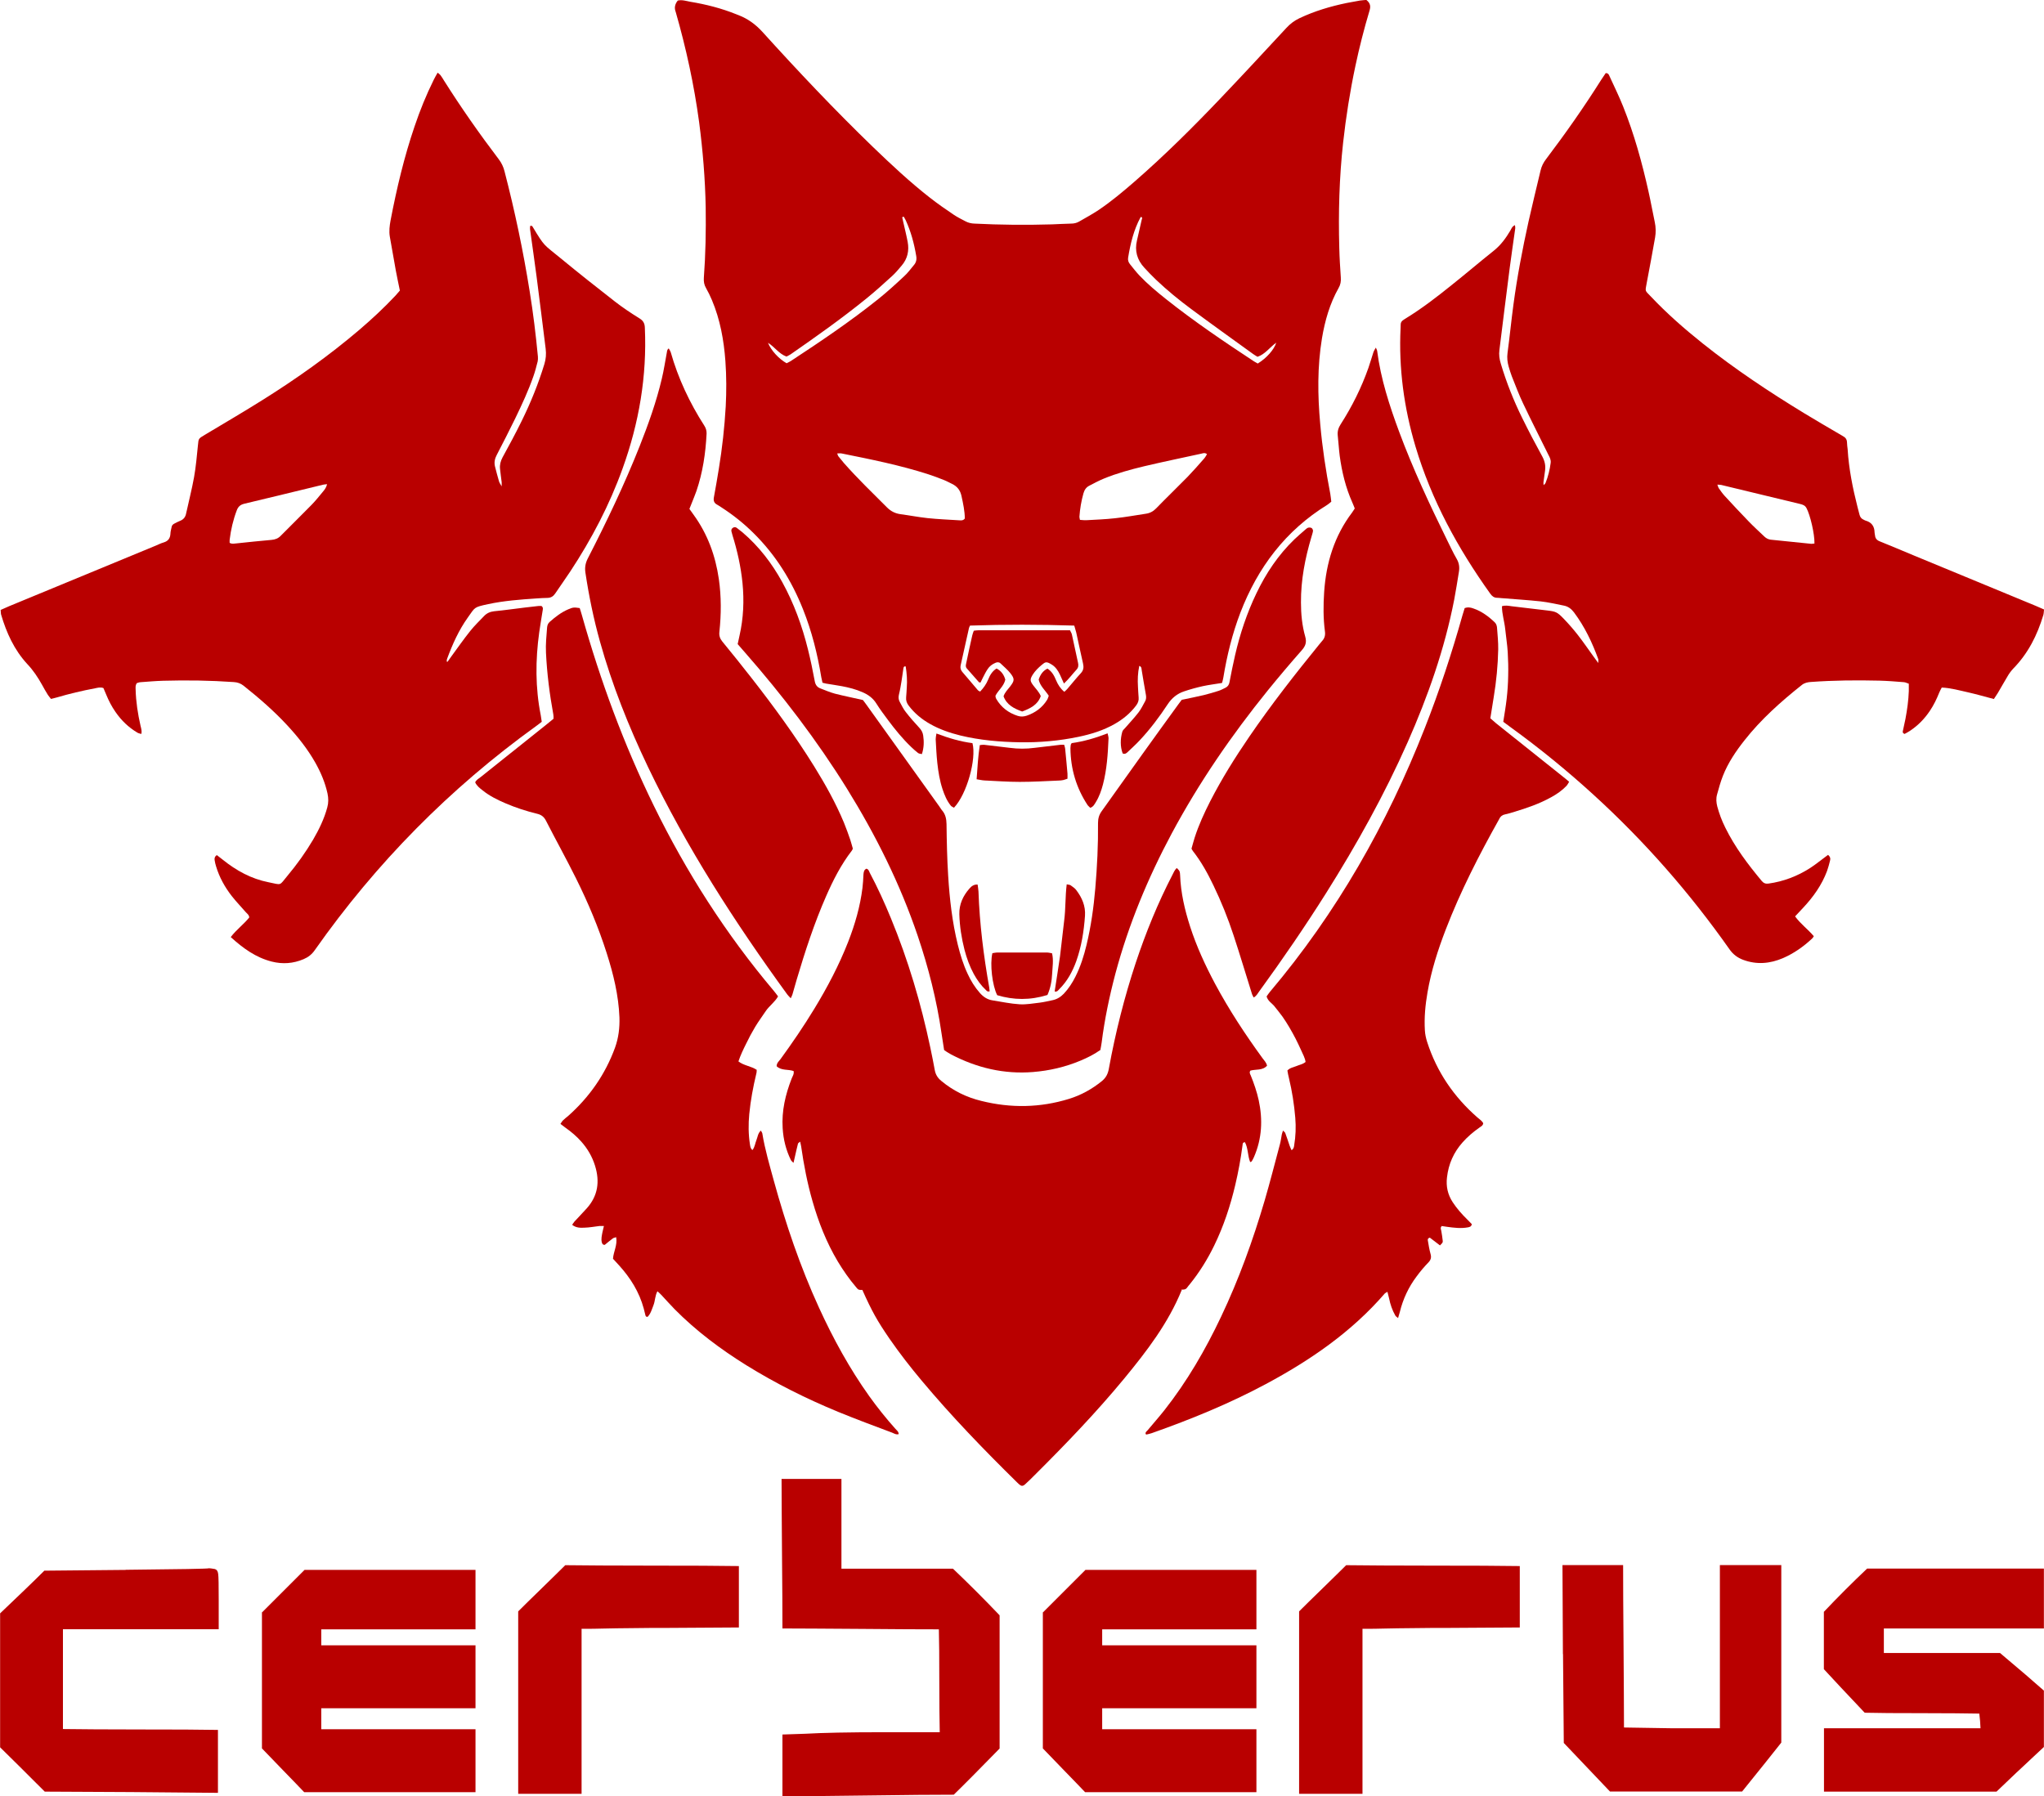
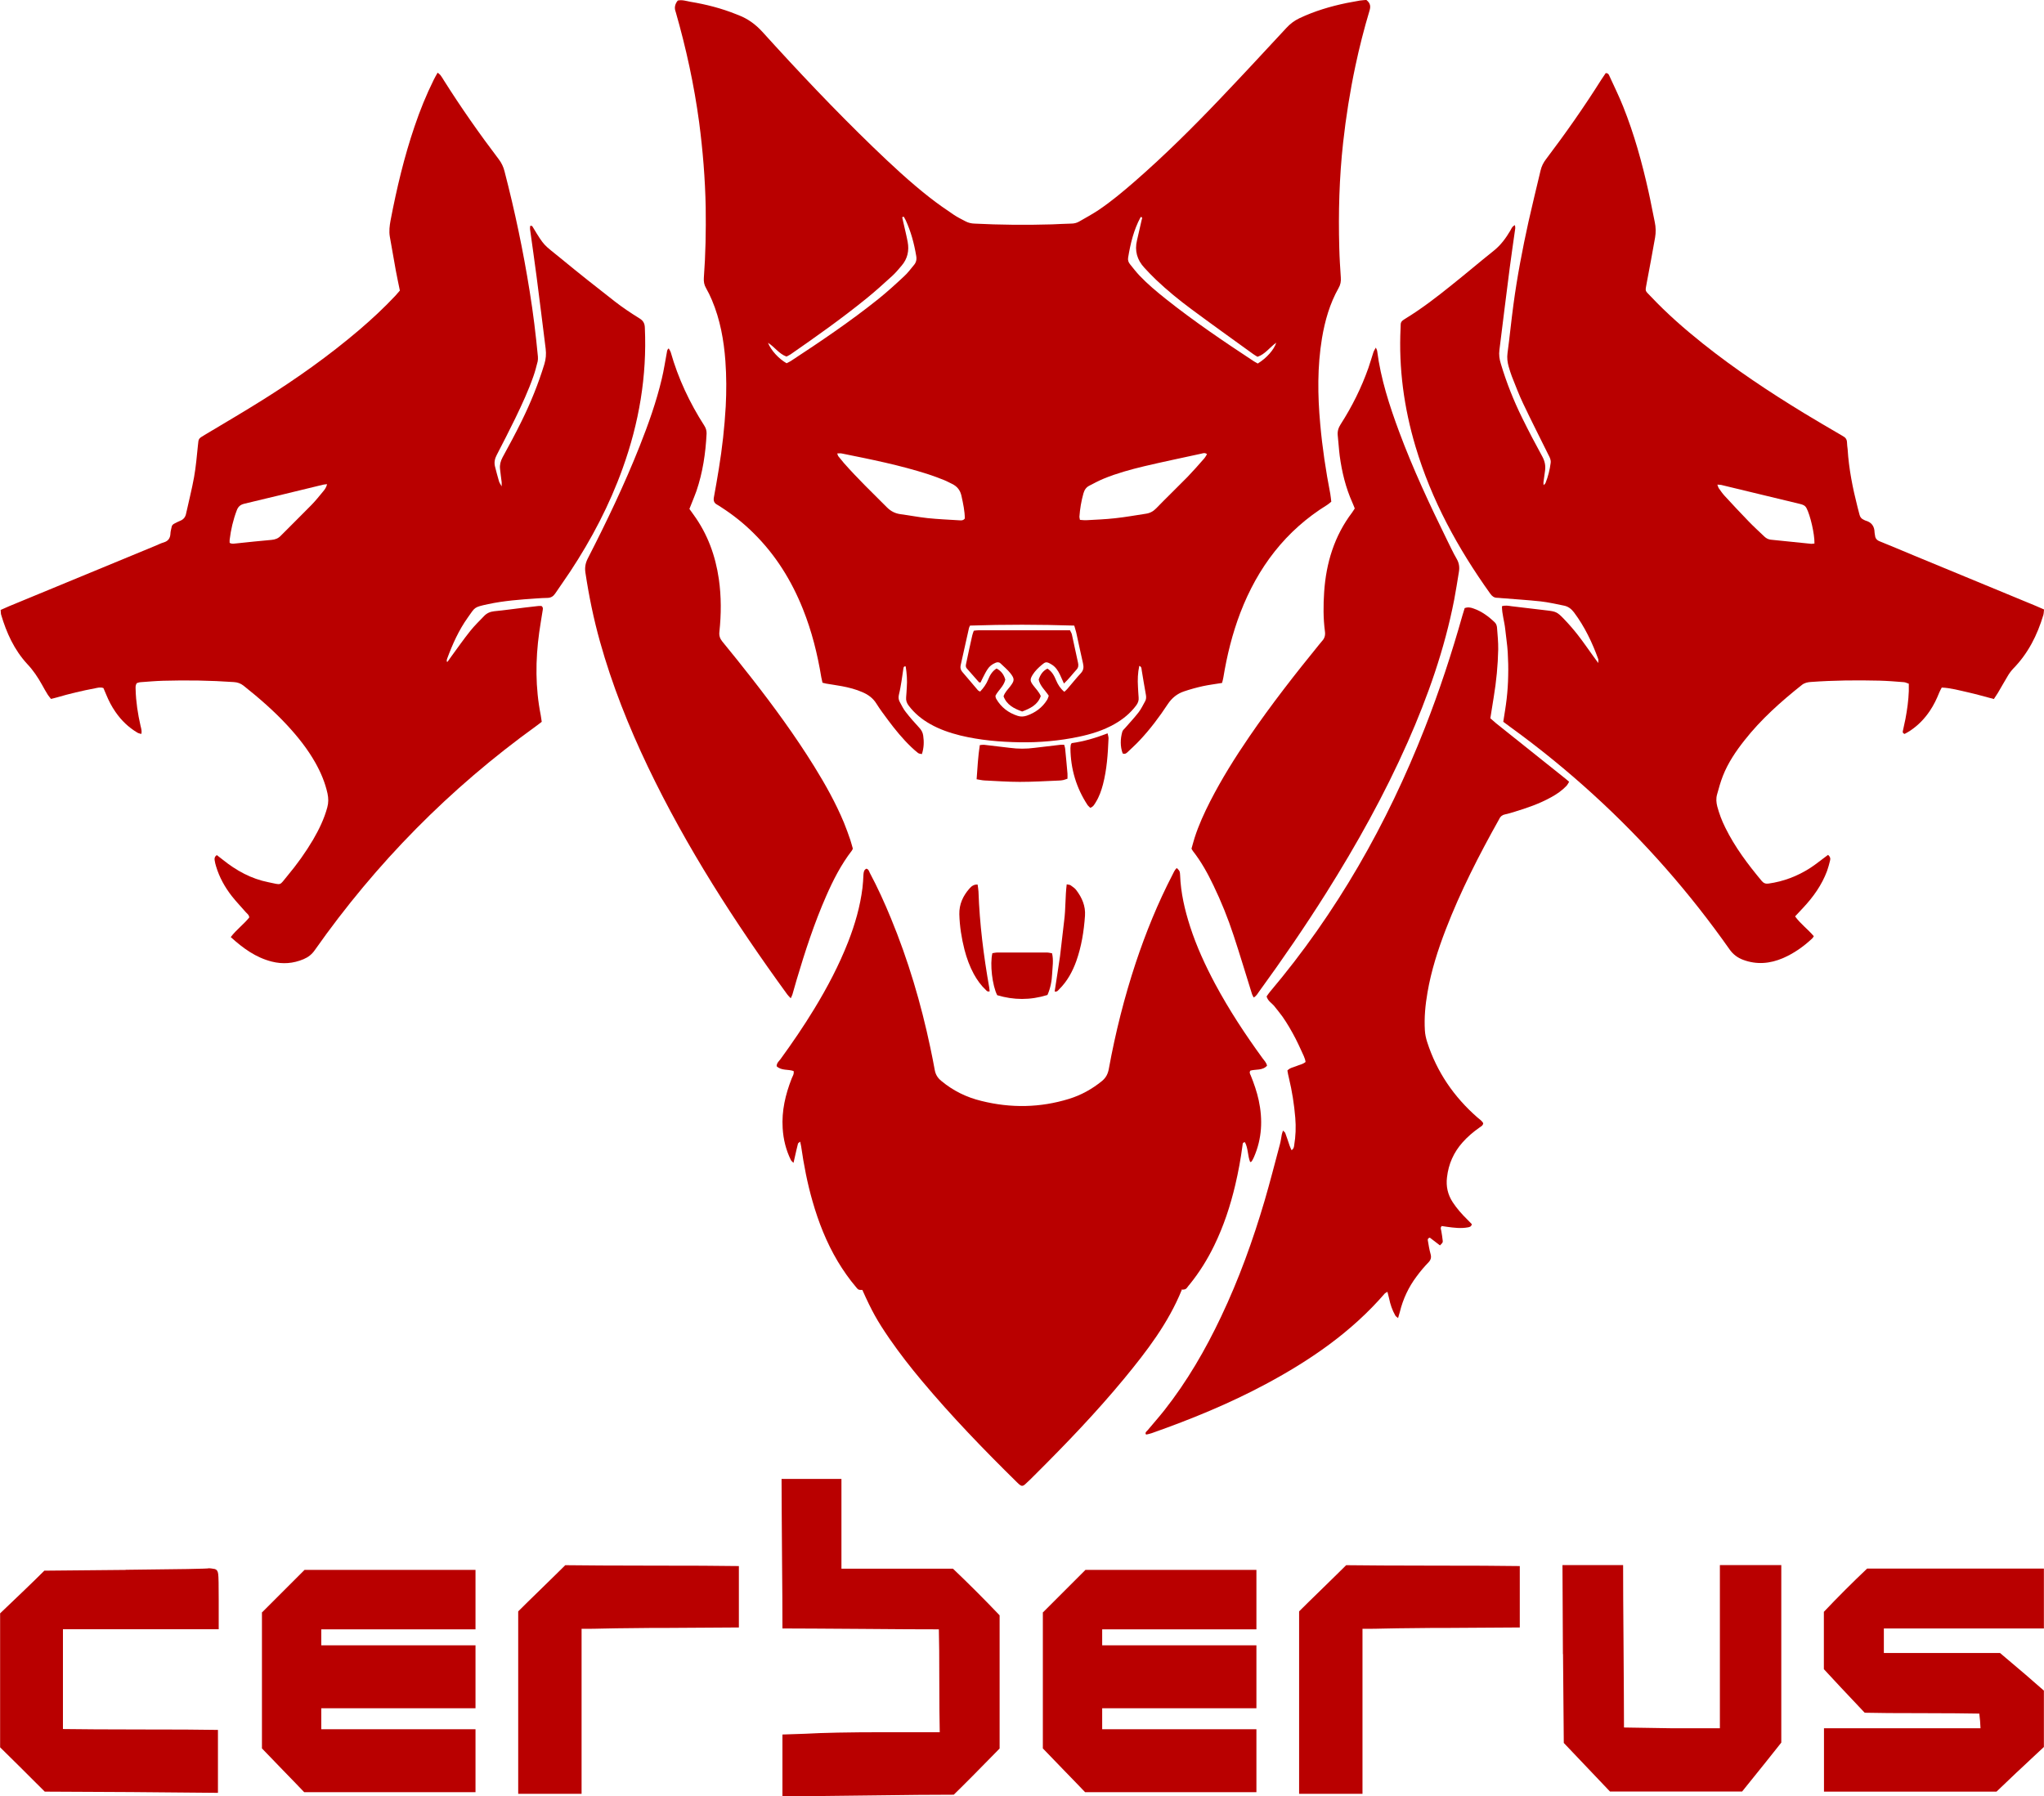
<svg xmlns="http://www.w3.org/2000/svg" id="Layer_2" data-name="Layer 2" viewBox="0 0 186.73 164.12">
  <defs>
    <style>
      .cls-1 {
        fill: #b90000;
      }
    </style>
  </defs>
  <g id="Cerberus_Logo_Red_Full" data-name="Cerberus Logo Red Full">
    <g id="Cerberus_Logo_Black_copy" data-name="Cerberus Logo Black copy">
      <g>
        <g>
          <path class="cls-1" d="M124.83,0c.39.31.39.62.28.98-.5,1.67-.93,3.36-1.29,5.06-.49,2.31-.86,4.65-1.12,7-.35,3.19-.44,6.39-.35,9.6.02.9.08,1.8.14,2.71.03.36-.03.67-.21.98-.8,1.42-1.24,2.97-1.51,4.57-.43,2.61-.4,5.22-.16,7.85.19,2.14.51,4.27.92,6.38.04.23.06.46.09.71-.14.11-.24.21-.37.29-3.81,2.35-6.35,5.72-7.94,9.86-.73,1.91-1.22,3.9-1.55,5.91-.03.16-.07.33-.12.5-.6.1-1.18.17-1.74.29-.59.13-1.17.29-1.73.48-.63.21-1.11.6-1.49,1.17-.77,1.17-1.61,2.29-2.57,3.31-.35.38-.74.72-1.11,1.08-.11.1-.23.2-.44.11-.23-.64-.22-1.32-.03-1.99.04-.13.17-.24.27-.35.41-.47.84-.93,1.22-1.42.23-.3.4-.66.59-1,.1-.17.11-.36.08-.56-.14-.76-.26-1.52-.39-2.29-.02-.14,0-.31-.22-.39-.14.64-.16,1.28-.12,1.92.02.32.03.64.06.97.03.27-.06.5-.22.72-.54.72-1.21,1.27-1.99,1.71-1.02.58-2.13.92-3.27,1.16-1.77.37-3.58.53-5.38.5-1.83-.03-3.65-.19-5.43-.62-.96-.24-1.9-.56-2.76-1.05-.76-.43-1.42-.97-1.95-1.67-.18-.23-.27-.48-.24-.77.03-.3.04-.6.06-.9.05-.65,0-1.28-.1-1.92-.19-.03-.19.1-.21.19-.06.38-.11.77-.17,1.15-.07.4-.13.81-.23,1.2-.06.24-.06.47.06.69.18.32.33.66.56.94.38.49.79.96,1.22,1.42.2.21.33.44.37.73.08.56.07,1.11-.12,1.69-.13-.03-.26-.03-.35-.1-.22-.17-.43-.36-.63-.55-.78-.75-1.46-1.58-2.1-2.44-.37-.5-.75-1-1.08-1.53-.31-.5-.76-.82-1.28-1.04-.59-.26-1.22-.42-1.85-.54-.49-.09-.98-.16-1.46-.24-.1-.02-.2-.05-.33-.08-.04-.17-.08-.34-.11-.5-.35-2.13-.87-4.21-1.67-6.21-1.04-2.61-2.49-4.95-4.49-6.93-.9-.9-1.89-1.69-2.96-2.38-.13-.08-.25-.17-.38-.24-.3-.15-.37-.38-.31-.69.16-.87.31-1.73.45-2.6.31-1.89.52-3.79.63-5.7.07-1.38.07-2.75-.03-4.13-.14-1.92-.48-3.8-1.23-5.58-.16-.38-.34-.75-.54-1.1-.17-.29-.22-.59-.2-.92.16-2.15.2-4.3.17-6.45-.05-2.6-.26-5.19-.6-7.78-.46-3.42-1.19-6.77-2.14-10.08-.01-.04-.03-.08-.04-.12q-.13-.48.23-.92c.39-.09.76.04,1.14.11,1.45.24,2.86.6,4.22,1.15.06.02.12.05.18.07.86.33,1.56.84,2.19,1.53,3.26,3.6,6.6,7.14,10.1,10.52,1.67,1.61,3.37,3.2,5.2,4.63.69.54,1.42,1.05,2.15,1.54.35.24.74.43,1.12.63.25.13.52.19.8.2,2.36.12,4.73.14,7.09.07.58-.02,1.16-.06,1.74-.07.27,0,.52-.06.74-.19.59-.34,1.2-.67,1.77-1.05,1.16-.78,2.23-1.68,3.29-2.6,2.71-2.36,5.26-4.89,7.74-7.49,2.06-2.16,4.1-4.36,6.13-6.55.34-.37.72-.66,1.18-.88,1.39-.66,2.84-1.09,4.34-1.4.4-.08.8-.15,1.2-.22.21-.03.42-.04.63-.06ZM76.48,41.42c.05.12.06.21.11.27.16.2.32.4.49.6,1.25,1.42,2.61,2.73,3.95,4.07.35.35.74.55,1.23.62.83.11,1.65.27,2.48.36.96.1,1.93.14,2.89.2.17.01.35.04.51-.16,0-.67-.15-1.36-.3-2.05-.11-.53-.39-.89-.87-1.12-.25-.12-.5-.26-.76-.36-.46-.18-.92-.36-1.39-.51-2.6-.84-5.27-1.37-7.94-1.91-.12-.02-.25,0-.42,0ZM110.27,41.5c-.19-.16-.36-.09-.52-.05-1.74.38-3.48.74-5.22,1.15-1.25.3-2.5.64-3.69,1.13-.46.19-.89.42-1.33.65-.28.14-.44.38-.53.69-.2.71-.32,1.42-.37,2.15,0,.08.03.16.05.28.2.01.39.04.58.03.88-.05,1.76-.08,2.63-.18.94-.1,1.87-.27,2.8-.41.37-.05.68-.21.95-.49.94-.97,1.92-1.91,2.87-2.88.52-.54,1.02-1.11,1.51-1.67.11-.12.18-.27.27-.41ZM88.62,57.15c-.05.12-.09.18-.1.24-.25,1.13-.5,2.27-.76,3.4-.05.23,0,.42.15.6.48.55.95,1.12,1.42,1.67.05.06.13.08.21.13.32-.34.56-.68.73-1.09.16-.4.37-.77.77-1.02.43.22.68.58.8,1.02-.14.61-.65.97-.9,1.47.01.07.01.12.02.16.01.04.03.08.05.12.45.78,1.12,1.29,1.97,1.56.28.09.55.07.82-.02.78-.27,1.41-.73,1.85-1.43.08-.12.11-.27.16-.39-.33-.51-.8-.89-.92-1.48.15-.45.38-.79.8-1,.41.26.62.65.79,1.07.17.4.39.75.75,1.05.11-.1.21-.18.29-.28.41-.47.79-.96,1.22-1.42.25-.27.28-.54.2-.89-.22-.94-.41-1.89-.62-2.83-.05-.2-.12-.4-.18-.63-3.19-.1-6.34-.11-9.53,0ZM114.91,33.21c.79-.48,1.5-1.28,1.68-1.9-.61.44-1.02,1.06-1.71,1.29-.16-.1-.29-.17-.41-.26-1.88-1.36-3.77-2.71-5.63-4.09-1.12-.83-2.21-1.72-3.22-2.68-.37-.35-.73-.73-1.08-1.11-.66-.71-.9-1.55-.67-2.5.15-.63.29-1.25.43-1.88.02-.08.1-.2-.05-.26-.02.01-.05.02-.06.04-.62,1.15-.92,2.4-1.13,3.68-.04.23.03.43.17.6.28.35.56.71.87,1.04.74.78,1.57,1.47,2.41,2.14,2.58,2.05,5.3,3.89,8.05,5.7.11.07.22.13.35.2ZM82.53,19.8s-.07.04-.11.05c.04.16.07.33.11.49.13.59.28,1.17.39,1.76.15.8-.01,1.54-.55,2.17-.28.33-.55.66-.87.95-.78.71-1.56,1.42-2.38,2.08-2.22,1.8-4.55,3.45-6.9,5.08-.12.08-.26.14-.37.2-.69-.25-1.07-.87-1.69-1.26.27.69,1,1.48,1.7,1.87.12-.06.25-.12.38-.2,2.73-1.79,5.44-3.62,7.99-5.66.82-.66,1.6-1.37,2.37-2.09.33-.3.6-.67.89-1.02.21-.24.27-.52.21-.84-.19-1.13-.48-2.22-.96-3.26-.05-.11-.12-.21-.18-.32Z" />
          <path class="cls-1" d="M186.73,55.72c-.02.18-.02.33-.06.47-.55,1.84-1.39,3.51-2.75,4.9-.19.2-.36.43-.5.67-.31.51-.6,1.04-.91,1.56-.11.18-.23.35-.36.55-.82-.22-1.6-.44-2.39-.62-.77-.17-1.54-.39-2.37-.43-.08.16-.17.31-.23.46-.23.58-.5,1.14-.85,1.66-.48.72-1.08,1.34-1.8,1.82-.17.12-.36.21-.52.3-.18-.07-.18-.18-.15-.29.07-.36.16-.71.23-1.07.16-.85.28-1.7.31-2.56,0-.21,0-.43,0-.67-.17-.05-.3-.13-.44-.14-.75-.06-1.5-.12-2.25-.14-2.09-.05-4.17-.03-6.25.12-.31.02-.59.08-.84.28-1.91,1.52-3.72,3.13-5.23,5.05-.79,1-1.5,2.05-1.97,3.24-.22.56-.38,1.14-.54,1.72-.1.36-.07.72.02,1.08.18.67.42,1.31.73,1.93.88,1.79,2.07,3.37,3.34,4.89.17.2.36.27.62.23,1.36-.19,2.62-.67,3.78-1.41.43-.28.84-.6,1.25-.91.13-.1.27-.2.4-.3.2.16.24.34.18.54-.08.31-.16.63-.27.93-.48,1.29-1.27,2.39-2.2,3.38-.23.25-.47.5-.72.77.5.69,1.17,1.17,1.71,1.81-.06.08-.09.16-.15.21-.79.74-1.67,1.36-2.66,1.79-1.19.51-2.4.62-3.64.16-.51-.19-.92-.49-1.25-.96-3.63-5.16-7.76-9.87-12.42-14.12-2.42-2.21-4.95-4.27-7.6-6.19-.21-.15-.41-.3-.65-.48.11-.7.23-1.39.31-2.09.08-.7.13-1.41.14-2.12.02-.71,0-1.42-.04-2.13-.04-.71-.16-1.41-.23-2.12-.07-.7-.3-1.38-.3-2.1.32-.1.59-.04.87,0,1.07.12,2.13.26,3.2.38.85.1.97.14,1.57.76.46.48.9.98,1.31,1.51.5.64.96,1.32,1.44,1.98.11.15.22.3.41.56,0-.21.02-.29,0-.35-.55-1.52-1.24-2.97-2.22-4.28-.25-.33-.55-.55-.94-.62-.7-.14-1.39-.3-2.09-.38-1.2-.13-2.4-.2-3.6-.3-.13-.01-.26-.03-.39-.03-.28,0-.47-.15-.63-.38-2.96-4.14-5.37-8.55-6.83-13.45-1.05-3.53-1.54-7.14-1.36-10.83,0-.11.01-.21.01-.32,0-.16.08-.29.21-.38.05-.04.11-.07.16-.11,1.53-.93,2.94-2.02,4.33-3.14,1.28-1.02,2.52-2.08,3.8-3.1.64-.51,1.1-1.14,1.51-1.83.1-.17.16-.39.43-.51.01.14.04.24.02.33-.16,1.19-.35,2.38-.5,3.58-.32,2.49-.63,4.99-.94,7.49-.06.44,0,.85.13,1.27.51,1.71,1.17,3.37,1.96,4.97.58,1.18,1.19,2.34,1.82,3.49.23.42.32.83.26,1.29-.05.36-.1.72-.15,1.09,0,.06,0,.12.02.25.09-.1.16-.15.18-.22.23-.58.38-1.19.46-1.81.04-.28-.08-.5-.2-.73-.77-1.56-1.56-3.11-2.31-4.69-.39-.81-.7-1.66-1.04-2.5-.11-.28-.19-.57-.28-.86-.12-.41-.17-.83-.11-1.27.2-1.47.34-2.95.54-4.42.34-2.54.82-5.05,1.37-7.55.35-1.57.74-3.14,1.11-4.71.09-.38.26-.72.5-1.03,1.78-2.35,3.47-4.76,5.04-7.25.14-.22.28-.42.41-.61.25,0,.29.16.35.29.42.92.87,1.83,1.24,2.76,1.01,2.52,1.73,5.13,2.32,7.78.21.92.37,1.86.57,2.78.1.47.11.94.03,1.41-.25,1.4-.5,2.79-.77,4.18-.15.79-.15.65.35,1.18,1.48,1.57,3.1,2.99,4.78,4.33,2.95,2.35,6.08,4.43,9.3,6.39,1.03.63,2.07,1.23,3.11,1.84.13.08.26.16.39.23.23.12.36.29.37.56,0,.21.04.43.06.64.11,1.79.46,3.54.9,5.27.06.23.12.46.18.69.05.22.17.39.39.48.06.02.11.07.17.08.55.15.81.52.82,1.08,0,.09.03.17.04.26.02.29.18.46.45.56,1.02.41,2.03.84,3.04,1.26,3.73,1.54,7.47,3.09,11.2,4.63.26.11.51.22.78.34ZM165.76,49.65c.02-.87-.39-2.6-.73-3.23-.13-.24-.33-.31-.57-.37-2.4-.58-4.8-1.16-7.21-1.74-.1-.02-.2-.02-.36-.03.06.15.08.26.14.34.16.23.32.46.51.67.73.79,1.46,1.58,2.21,2.35.46.48.96.93,1.44,1.39.16.15.34.25.57.28,1.24.12,2.48.25,3.72.38.08,0,.17-.02.29-.03Z" />
          <path class="cls-1" d="M40.86,60.5c.12-.17.24-.35.37-.52.57-.78,1.13-1.58,1.73-2.33.39-.49.84-.92,1.27-1.37.24-.25.54-.39.91-.43.94-.09,1.88-.23,2.82-.34.41-.05.81-.1,1.22-.14.1-.01.21,0,.29,0,.18.14.12.3.1.44-.1.66-.22,1.31-.31,1.97-.35,2.53-.36,5.06.14,7.57.04.19.05.38.09.6-.17.13-.34.27-.51.39-7.89,5.69-14.62,12.51-20.22,20.47-.27.39-.6.65-1.03.83-.95.4-1.91.47-2.9.22-1.46-.37-2.63-1.22-3.75-2.24.52-.68,1.19-1.17,1.69-1.79-.01-.24-.2-.35-.32-.49-.42-.49-.87-.95-1.27-1.46-.64-.82-1.14-1.72-1.44-2.72-.06-.18-.1-.37-.13-.56-.03-.17,0-.34.2-.47.18.14.36.28.54.42,1.24,1,2.61,1.75,4.18,2.06,1.25.25.95.35,1.73-.59.87-1.04,1.66-2.14,2.35-3.31.54-.93,1.01-1.9,1.29-2.94.12-.43.11-.84.02-1.27-.22-1-.61-1.92-1.11-2.81-.7-1.24-1.58-2.35-2.55-3.4-1.23-1.33-2.59-2.51-4.01-3.64-.27-.21-.55-.31-.89-.33-2.15-.15-4.3-.18-6.45-.12-.69.02-1.37.08-2.06.13-.12,0-.25.06-.34.08-.16.2-.12.4-.12.59.03,1.12.2,2.23.45,3.32.05.22.14.45.07.74-.14-.04-.27-.06-.36-.12-.81-.48-1.47-1.12-2-1.89-.35-.5-.62-1.03-.85-1.59-.08-.2-.17-.39-.25-.59-.27-.11-.52-.03-.77.02-1.18.22-2.35.5-3.51.84-.16.05-.33.08-.51.13-.1-.13-.2-.24-.28-.36-.19-.31-.38-.63-.55-.95-.38-.68-.8-1.31-1.34-1.88-1.19-1.29-1.9-2.85-2.39-4.52-.03-.12-.02-.25-.04-.42.26-.11.51-.23.77-.34,4.47-1.85,8.94-3.7,13.41-5.54.24-.1.47-.22.72-.29.4-.12.59-.38.61-.8,0-.19.07-.38.1-.57.02-.17.11-.28.26-.35.17-.09.34-.18.52-.25.3-.12.48-.32.55-.66.24-1.11.53-2.22.73-3.34.17-.95.25-1.92.35-2.88.07-.66.02-.61.65-.99,1.77-1.06,3.55-2.1,5.3-3.2,3.06-1.92,6.01-4.01,8.77-6.36,1.16-.99,2.28-2.03,3.33-3.15.13-.14.25-.29.4-.46-.12-.61-.26-1.22-.37-1.83-.19-1.04-.37-2.07-.55-3.11-.08-.49-.02-.98.07-1.47.56-2.92,1.24-5.8,2.2-8.61.49-1.45,1.06-2.86,1.74-4.23.1-.21.22-.41.36-.66.12.1.21.16.26.23.12.15.21.32.32.49,1.56,2.47,3.24,4.87,5.01,7.2.25.33.42.69.52,1.09.94,3.62,1.71,7.28,2.3,10.98.32,1.97.56,3.96.75,5.95.01.15.01.3-.02.44-.12.46-.23.92-.39,1.36-.46,1.32-1.05,2.59-1.66,3.85-.55,1.12-1.11,2.23-1.69,3.34-.18.34-.25.68-.16,1.05.11.46.24.91.37,1.37.03.12.12.22.24.45,0-.22,0-.3,0-.38-.05-.41-.11-.81-.15-1.22-.04-.37.05-.71.23-1.05.6-1.09,1.19-2.19,1.74-3.31.83-1.68,1.53-3.41,2.08-5.21.14-.46.18-.92.12-1.4-.28-2.2-.54-4.39-.83-6.59-.18-1.43-.4-2.85-.59-4.28-.02-.12,0-.24,0-.35.15-.06.2.02.24.09,1.11,1.84.97,1.56,2.55,2.86,1.63,1.34,3.28,2.65,4.94,3.94.73.57,1.5,1.08,2.29,1.57.33.21.45.46.46.84.2,4.42-.53,8.69-2.03,12.85-1.2,3.34-2.83,6.45-4.78,9.41-.45.68-.93,1.35-1.38,2.02-.17.25-.38.39-.69.4-.34,0-.69.03-1.03.05-1.48.1-2.96.21-4.41.52-1.33.29-1.17.27-1.85,1.22-.83,1.16-1.41,2.46-1.9,3.79-.03.07-.02.16-.03.24.04.01.07.02.11.03ZM29.89,44.24c-.18.02-.29.02-.39.05-2.4.58-4.8,1.17-7.2,1.74-.36.09-.55.28-.67.6-.33.87-.54,1.77-.65,2.69-.01.1,0,.2,0,.28.23.13.42.06.61.05,1.07-.11,2.14-.23,3.21-.32.34-.03.61-.13.85-.38.94-.95,1.89-1.88,2.82-2.83.36-.37.68-.77,1.01-1.17.15-.18.31-.36.4-.7Z" />
          <path class="cls-1" d="M107.96,117.86c-1.24,3.05-3.2,5.6-5.26,8.1-2.55,3.09-5.32,5.97-8.16,8.8-.29.29-.58.58-.88.85-.22.2-.35.19-.56.01-.07-.06-.13-.12-.19-.18-3.02-2.97-5.97-6.02-8.69-9.27-1.04-1.24-2.03-2.51-2.95-3.84-1.12-1.63-1.62-2.52-2.49-4.47-.1,0-.23.01-.34-.03-.09-.04-.16-.14-.23-.22-.63-.74-1.18-1.53-1.68-2.36-1.03-1.73-1.76-3.59-2.31-5.52-.47-1.64-.79-3.3-1.03-4.98-.02-.12-.05-.25-.09-.44-.1.09-.19.13-.2.18-.1.39-.19.79-.28,1.19-.04.16-.07.33-.13.57-.12-.12-.2-.18-.24-.26-.45-.92-.69-1.89-.75-2.91-.1-1.58.25-3.07.82-4.53.08-.21.24-.41.18-.69-.5-.18-1.12-.02-1.55-.44,0-.29.2-.45.34-.63,1.09-1.5,2.13-3.02,3.09-4.6,1.2-1.97,2.27-4,3.11-6.15.62-1.59,1.09-3.22,1.3-4.91.05-.4.07-.81.09-1.22.02-.22.04-.43.27-.54.2.05.24.23.31.38.72,1.35,1.35,2.74,1.93,4.15,1.58,3.83,2.75,7.78,3.6,11.82.14.67.28,1.35.4,2.02.07.43.27.75.6,1.02,1.08.9,2.3,1.5,3.66,1.83,2.69.67,5.37.63,8.02-.19,1.1-.34,2.09-.89,2.99-1.62.38-.31.56-.67.64-1.14.6-3.28,1.41-6.51,2.46-9.68.92-2.76,2.01-5.44,3.35-8.03.11-.2.18-.43.4-.62.09.11.19.18.24.29.05.11.05.25.06.38.06,1.6.42,3.15.91,4.67.59,1.83,1.39,3.56,2.29,5.25,1.27,2.37,2.75,4.62,4.33,6.79.15.21.35.39.41.68-.41.46-1.02.31-1.52.45-.12.17-.03.31.03.44.3.74.56,1.49.73,2.27.38,1.77.3,3.5-.43,5.18-.06.14-.13.27-.21.4-.02.03-.07.04-.14.07-.24-.59-.18-1.27-.48-1.82-.23.02-.2.17-.22.29-.16,1.22-.38,2.42-.66,3.61-.45,1.91-1.06,3.76-1.92,5.53-.61,1.26-1.35,2.45-2.23,3.54-.08.1-.17.19-.24.3-.13.21-.34.21-.55.2Z" />
          <path class="cls-1" d="M133.79,55.57c.3-.12.55-.07.8.02.77.26,1.41.74,1.98,1.29.11.11.18.3.19.46.05.66.12,1.33.11,1.99-.03,1.46-.17,2.92-.41,4.36-.1.63-.2,1.27-.31,1.94.18.15.35.31.53.46,2.05,1.64,4.1,3.28,6.15,4.91.17.13.33.27.52.43-.09.14-.15.27-.25.38-.4.42-.88.75-1.39,1.03-1.06.59-2.19.98-3.35,1.33-.29.09-.57.18-.87.24-.26.05-.42.19-.53.42,0,.02-.02.04-.03.06-1.82,3.25-3.51,6.55-4.85,10.03-.72,1.87-1.33,3.77-1.67,5.75-.2,1.15-.31,2.3-.24,3.47.02.37.1.72.21,1.07.88,2.73,2.44,5.01,4.59,6.89.19.17.42.3.53.53-.03.23-.21.29-.34.39-.57.4-1.09.84-1.55,1.36-.81.91-1.28,1.97-1.42,3.19-.1.83.07,1.58.52,2.27.38.58.83,1.09,1.33,1.58.15.15.3.3.42.43-.05.23-.2.26-.35.29-.64.12-1.29.04-1.93-.05-.17-.02-.33-.05-.47-.07-.16.17-.06.31-.04.45.05.3.1.59.13.89.02.16-.01.19-.25.43-.31-.24-.63-.49-.93-.71-.18.05-.2.16-.18.26.07.4.13.81.24,1.2.1.33.05.56-.19.81-.39.4-.75.83-1.08,1.28-.73.97-1.24,2.06-1.53,3.25-.04.16-.1.33-.16.55-.11-.1-.21-.15-.25-.23-.28-.49-.46-1.02-.57-1.57-.04-.18-.09-.37-.15-.6-.11.07-.19.1-.24.15-3.04,3.52-6.8,6.1-10.87,8.28-3.34,1.79-6.84,3.22-10.41,4.48-.16.06-.33.09-.5.13-.01,0-.04-.02-.06-.03-.07-.18.09-.26.18-.37.51-.61,1.04-1.21,1.53-1.83,2.07-2.63,3.74-5.51,5.17-8.53,1.63-3.43,2.91-6.98,3.98-10.61.5-1.71.94-3.44,1.4-5.16.08-.29.11-.59.17-.89.02-.1.06-.19.11-.35.1.1.17.15.2.21.14.38.27.77.4,1.16.05.14.11.27.18.42.2-.12.22-.29.24-.45.14-.83.17-1.67.1-2.51-.1-1.22-.29-2.43-.58-3.63-.06-.23-.1-.46-.14-.69.23-.25.54-.29.81-.4.27-.12.58-.16.85-.38-.05-.38-.25-.71-.4-1.06-.15-.35-.33-.7-.5-1.05-.19-.36-.38-.72-.59-1.07-.2-.33-.4-.66-.63-.98-.22-.31-.48-.61-.71-.91-.23-.3-.61-.48-.73-.92.09-.12.18-.27.29-.4,6.11-7.23,10.72-15.34,14.17-24.14,1.32-3.36,2.45-6.79,3.43-10.27.06-.22.14-.45.2-.65Z" />
-           <path class="cls-1" d="M82.11,131.03c-.23.08-.42-.05-.61-.13-1.65-.62-3.3-1.23-4.93-1.9-2.91-1.2-5.71-2.6-8.39-4.26-2.36-1.47-4.58-3.13-6.54-5.11-.42-.43-.82-.88-1.23-1.32-.1-.11-.21-.2-.35-.33-.23.42-.2.87-.36,1.27-.15.38-.25.78-.54,1.07-.17.01-.19-.11-.21-.2-.05-.19-.09-.38-.14-.56-.41-1.51-1.21-2.79-2.25-3.94-.19-.21-.38-.41-.56-.61.05-.67.42-1.25.29-1.97-.11.04-.21.05-.29.1-.26.19-.5.4-.75.6-.18.01-.24-.1-.27-.23-.08-.3,0-.6.05-.89.04-.18.09-.37.14-.6-.18,0-.3-.01-.42,0-.45.05-.89.14-1.34.15-.38.02-.77.03-1.14-.26.08-.11.14-.22.22-.31.36-.39.74-.78,1.1-1.18,1.04-1.15,1.22-2.46.77-3.91-.26-.84-.69-1.57-1.27-2.22-.42-.47-.89-.87-1.4-1.23-.15-.11-.3-.23-.49-.37.09-.12.14-.24.23-.32.15-.15.32-.28.49-.42,1.93-1.72,3.37-3.78,4.26-6.21.33-.91.44-1.83.41-2.78-.08-2.02-.55-3.95-1.16-5.86-.75-2.36-1.71-4.64-2.81-6.85-.88-1.77-1.84-3.5-2.74-5.26-.18-.36-.43-.55-.82-.64-.98-.24-1.94-.55-2.87-.95-.75-.32-1.48-.68-2.12-1.2-.25-.2-.51-.39-.66-.72.11-.23.32-.34.5-.48,1.95-1.56,3.9-3.11,5.85-4.67.27-.21.53-.44.81-.66,0-.14,0-.27-.02-.39-.34-1.86-.58-3.74-.67-5.63-.04-.78.04-1.55.1-2.32.02-.2.08-.37.24-.51.52-.46,1.06-.88,1.7-1.15.42-.18.51-.19,1.04-.11.06.2.14.42.2.65,1.69,5.99,3.83,11.81,6.57,17.41,2.97,6.07,6.59,11.73,10.95,16.9.14.16.26.34.4.52-.31.54-.81.87-1.13,1.35-.32.48-.67.95-.97,1.45-.3.5-.57,1.01-.82,1.53-.26.52-.51,1.04-.7,1.61.5.39,1.14.42,1.67.77-.01.12,0,.24-.04.36-.29,1.21-.52,2.44-.64,3.68-.09.93-.08,1.85.06,2.76.03.18.04.38.23.53.22-.27.24-.61.36-.9.12-.29.13-.63.41-.88.05.1.11.17.13.25.24,1.47.66,2.89,1.05,4.32,1.09,3.96,2.41,7.85,4.12,11.59,1.3,2.84,2.79,5.57,4.61,8.12.74,1.03,1.53,2.02,2.38,2.97.12.14.3.25.3.5Z" />
          <path class="cls-1" d="M123.77,46.47c-.08-.19-.14-.37-.22-.54-.61-1.36-.96-2.8-1.16-4.28-.08-.62-.11-1.24-.18-1.86-.04-.39.06-.7.27-1.03,1.04-1.62,1.89-3.33,2.53-5.14.17-.49.31-.98.47-1.47.04-.11.11-.21.21-.39.06.15.11.22.12.3.33,2.56,1.12,4.99,2.01,7.39,1.26,3.39,2.79,6.66,4.38,9.9.29.58.56,1.17.88,1.72.22.38.27.76.2,1.18-.14.85-.27,1.7-.43,2.54-.88,4.52-2.4,8.83-4.25,13.02-2.12,4.79-4.66,9.35-7.44,13.77-1.94,3.08-3.99,6.07-6.13,9.01-.14.19-.24.41-.5.55-.06-.13-.13-.23-.16-.34-.56-1.78-1.09-3.57-1.68-5.35-.51-1.55-1.12-3.07-1.83-4.54-.53-1.11-1.12-2.18-1.88-3.15-.04-.05-.07-.11-.13-.22.09-.31.18-.66.29-1.01.37-1.15.87-2.24,1.42-3.32,1.05-2.05,2.27-4,3.57-5.9,1.99-2.91,4.16-5.69,6.39-8.43.08-.1.16-.2.25-.3.24-.25.32-.54.27-.89-.16-1.2-.15-2.41-.07-3.61.18-2.65.93-5.11,2.55-7.25.09-.12.16-.25.25-.38Z" />
          <path class="cls-1" d="M72.23,91.2c-.15-.16-.24-.24-.31-.34-4.8-6.6-9.21-13.44-12.74-20.82-1.76-3.69-3.27-7.48-4.37-11.42-.58-2.07-1.01-4.17-1.33-6.3-.07-.46,0-.87.22-1.3,1.72-3.35,3.34-6.74,4.73-10.24.8-2.02,1.53-4.06,2.03-6.18.19-.79.31-1.6.46-2.4.02-.12.02-.25.17-.37.07.13.14.23.18.34.68,2.4,1.73,4.63,3.07,6.72.14.22.22.45.21.73-.09,1.79-.35,3.55-.93,5.25-.13.37-.28.72-.42,1.08-.07.18-.14.36-.22.55.13.18.25.36.38.53,1.28,1.76,2,3.74,2.31,5.88.23,1.6.22,3.22.05,4.82-.04.35.05.62.27.89.9,1.1,1.79,2.2,2.66,3.32,2.04,2.61,3.99,5.28,5.74,8.1,1.02,1.65,1.96,3.33,2.71,5.13.21.52.4,1.04.58,1.57.09.26.15.54.23.79-.03.08-.05.14-.09.19-.98,1.27-1.7,2.68-2.34,4.14-1.09,2.48-1.93,5.06-2.7,7.65-.13.45-.26.91-.39,1.36-.02.08-.07.15-.14.32Z" />
-           <path class="cls-1" d="M100.5,95.95c-.56.4-1.16.69-1.77.95-1.4.59-2.86.93-4.37,1.05-2.65.21-5.12-.38-7.46-1.6-.13-.07-.26-.15-.39-.23-.07-.04-.14-.1-.26-.18-.08-.49-.16-1.02-.24-1.55-.44-3.03-1.19-5.98-2.17-8.88-1.61-4.75-3.83-9.2-6.47-13.46-2.74-4.41-5.89-8.53-9.31-12.43-.23-.26-.45-.52-.67-.77.06-.28.11-.53.17-.78.36-1.59.43-3.19.27-4.81-.15-1.48-.47-2.93-.91-4.34-.04-.12-.07-.25-.1-.37-.03-.14.02-.26.14-.33.12-.08.25-.07.36.02.17.13.34.26.51.4,1.51,1.29,2.69,2.83,3.64,4.56,1.06,1.93,1.81,3.99,2.34,6.13.24.96.44,1.93.62,2.9.06.34.22.56.52.67.44.17.88.36,1.33.48.83.21,1.67.38,2.55.58.1.13.22.28.33.44,2.22,3.09,4.44,6.19,6.65,9.28.09.12.16.26.26.37.31.36.39.78.4,1.25.02,1.57.05,3.14.15,4.71.13,2.12.37,4.24.88,6.31.23.92.5,1.82.91,2.68.29.63.65,1.21,1.11,1.73.31.35.68.6,1.14.67.83.13,1.65.31,2.48.36.61.04,1.24-.08,1.86-.15.38-.05.76-.14,1.14-.22.41-.08.75-.29,1.05-.6.43-.46.77-.98,1.05-1.54.47-.93.78-1.91,1.02-2.91.41-1.7.65-3.42.8-5.16.17-1.99.27-3.99.25-5.99,0-.41.1-.75.34-1.08,1.24-1.73,2.47-3.47,3.71-5.2,1.1-1.54,2.21-3.07,3.32-4.6.09-.12.18-.24.28-.37.67-.14,1.34-.27,2.01-.43.46-.11.91-.25,1.36-.39.22-.07.43-.19.64-.29.2-.1.31-.27.35-.5.16-.82.32-1.65.51-2.46.45-1.95,1.08-3.85,1.95-5.66.88-1.84,2-3.51,3.47-4.93.32-.31.67-.6,1.01-.9.08-.07.17-.15.27-.17.09-.02.22-.01.3.04.07.05.13.19.12.27-.03.19-.1.37-.15.56-.58,1.95-.96,3.92-.95,5.96,0,1.06.1,2.11.39,3.13.15.53.02.87-.33,1.26-1.05,1.19-2.08,2.41-3.08,3.64-3.31,4.09-6.28,8.41-8.77,13.05-2.19,4.09-3.96,8.35-5.16,12.83-.55,2.08-.99,4.18-1.26,6.32-.03.23-.08.46-.12.69Z" />
          <path class="cls-1" d="M89.22,71.19c.08-1.08.13-2.08.29-3.11.14-.01.26-.04.38-.03.79.09,1.58.18,2.37.28.75.1,1.5.1,2.25,0,.79-.1,1.58-.19,2.37-.28.1-.01.21,0,.34,0,.03.14.08.25.09.38.08.75.14,1.5.21,2.25.01.15,0,.3,0,.47-.13.04-.25.09-.37.12-.15.03-.3.05-.45.05-1.18.05-2.36.12-3.54.12-1.07,0-2.15-.08-3.22-.13-.21-.01-.42-.06-.72-.11Z" />
          <path class="cls-1" d="M95.69,90.91c-1.58.49-3.09.47-4.59.02-.45-.88-.68-2.85-.44-3.84.15-.02.31-.06.48-.06,1.5,0,3,0,4.5,0,.14,0,.29.04.47.07.15.63.04,1.25.01,1.86-.03.66-.15,1.32-.43,1.95Z" />
-           <path class="cls-1" d="M85.55,67.02c1.14.43,2.2.74,3.29.88.38,1.44-.51,4.66-1.69,5.9-.09-.06-.22-.1-.29-.19-.36-.44-.57-.96-.75-1.49-.26-.78-.39-1.59-.48-2.4-.08-.73-.11-1.46-.15-2.18,0-.14.03-.28.07-.53Z" />
          <path class="cls-1" d="M101.19,67.02c.04.21.09.34.08.45-.06,1.42-.15,2.83-.51,4.21-.15.56-.34,1.11-.65,1.61-.12.19-.22.42-.51.52-.08-.09-.18-.16-.25-.26-1.03-1.57-1.54-3.3-1.56-5.17,0-.11.02-.21.03-.32,0-.04.04-.07.08-.16,1.07-.15,2.14-.45,3.27-.89Z" />
-           <path class="cls-1" d="M90.39,90.58c-.17.05-.24-.04-.31-.11-.46-.43-.82-.93-1.12-1.48-.38-.7-.65-1.45-.85-2.22-.27-1.06-.44-2.14-.47-3.24-.02-.9.33-1.67.92-2.34.18-.21.4-.39.75-.37.03.23.07.44.08.65.1,2.94.47,5.86.98,8.75.02.12.03.24.04.35Z" />
+           <path class="cls-1" d="M90.39,90.58c-.17.05-.24-.04-.31-.11-.46-.43-.82-.93-1.12-1.48-.38-.7-.65-1.45-.85-2.22-.27-1.06-.44-2.14-.47-3.24-.02-.9.33-1.67.92-2.34.18-.21.4-.39.75-.37.03.23.07.44.08.65.1,2.94.47,5.86.98,8.75.02.12.03.24.04.35" />
          <path class="cls-1" d="M96.35,90.58c.16-1.07.34-2.15.49-3.22.14-1.08.24-2.17.38-3.26.14-1.08.09-2.18.23-3.3.16.04.28.03.36.09.19.14.4.27.53.46.51.68.84,1.43.78,2.32-.1,1.42-.32,2.81-.8,4.16-.35.96-.83,1.84-1.56,2.56-.1.1-.18.25-.41.2Z" />
          <path class="cls-1" d="M97.2,62.46c-.15-.34-.25-.57-.36-.8-.18-.38-.4-.72-.76-.94-.48-.3-.58-.25-.91.03-.31.26-.61.55-.83.9-.26.43-.25.57.06.98.23.31.52.58.68.97-.28.81-.97,1.13-1.7,1.41-.74-.27-1.41-.6-1.7-1.39.12-.37.39-.62.61-.91.39-.51.42-.68.02-1.19-.26-.33-.6-.61-.91-.91-.14-.13-.31-.12-.48-.04-.28.12-.53.31-.69.56-.17.25-.3.52-.44.79-.08.15-.14.3-.21.44-.08-.02-.13,0-.15-.03-.37-.42-.74-.83-1.11-1.26-.11-.12-.1-.27-.06-.43.1-.44.19-.88.28-1.32.09-.42.18-.84.28-1.26.03-.14.09-.28.14-.43.15-.02.27-.04.4-.04,2.79,0,5.59,0,8.39,0,.07.15.14.25.17.37.19.86.37,1.72.56,2.58.06.25.04.46-.14.65-.36.39-.68.83-1.14,1.26Z" />
        </g>
        <g>
          <path class="cls-1" d="M11.5,143.43c4.97-.05,7.5-.09,7.6-.14.07,0,.25.02.53.07.17.05.27.19.3.44.04.25.05,1.04.05,2.36v2.7H5.75v9.12c1.58.02,3.95.04,7.1.04s5.5.01,7.06.04v5.75l-7.91-.07-7.91-.04c-1.8-1.8-3.16-3.15-4.08-4.05v-12.24c.45-.43,1.12-1.07,2.02-1.93.9-.86,1.57-1.52,2.02-1.97l7.45-.07Z" />
          <path class="cls-1" d="M23.92,147.34l3.9-3.9h15.62v5.43h-14.09v1.46h14.09v5.75h-14.09v1.92h14.09v5.75h-15.65c-.43-.45-1.07-1.12-1.93-2-.86-.89-1.51-1.56-1.93-2v-12.39Z" />
          <path class="cls-1" d="M47.34,147.23c.47-.47,1.19-1.18,2.15-2.11.96-.93,1.67-1.64,2.15-2.11,1.75.02,4.39.04,7.91.04s6.18.01,7.95.04v5.61l-6.42.04c-1.04,0-2.12,0-3.25.02-1.12.01-2.04.02-2.75.04s-1.1.02-1.17.02h-.78v15.08h-5.79v-16.65Z" />
          <path class="cls-1" d="M71.48,148.79c0-1.51-.01-3.79-.04-6.83-.02-3.04-.04-5.32-.04-6.83h5.47v8.2h10.19c1.44,1.37,2.86,2.79,4.26,4.26v12.17c-1.85,1.89-3.24,3.3-4.19,4.22-1.75,0-4.37.02-7.84.07-3.48.05-6.08.07-7.81.07v-5.64l2.09-.07c1.56-.09,3.96-.14,7.2-.14h5.08c-.02-1.04-.04-2.61-.04-4.7s-.01-3.66-.04-4.7c-1.59,0-3.97-.01-7.15-.04-3.18-.02-5.57-.04-7.15-.04Z" />
          <path class="cls-1" d="M95.26,147.34l3.9-3.9h15.62v5.43h-14.09v1.46h14.09v5.75h-14.09v1.92h14.09v5.75h-15.65c-.43-.45-1.07-1.12-1.93-2-.86-.89-1.51-1.56-1.93-2v-12.39Z" />
          <path class="cls-1" d="M118.68,147.23c.47-.47,1.19-1.18,2.15-2.11s1.67-1.64,2.15-2.11c1.75.02,4.39.04,7.91.04s6.18.01,7.95.04v5.61l-6.42.04c-1.04,0-2.12,0-3.25.02-1.12.01-2.04.02-2.75.04s-1.1.02-1.17.02h-.78v15.08h-5.79v-16.65Z" />
          <path class="cls-1" d="M142.78,151.13l-.04-8.13h5.54c0,1.66.01,4.13.04,7.42.02,3.29.04,5.76.04,7.42l4.4.07h4.36v-14.91h5.61v16.22c-.78.99-1.97,2.48-3.58,4.47h-12.07c-.47-.5-1.18-1.24-2.11-2.22s-1.64-1.72-2.11-2.22l-.07-8.13Z" />
          <path class="cls-1" d="M166.63,147.26c1.28-1.35,2.59-2.66,3.94-3.94h16.15v5.47h-14.62v2.24h10.61c1.8,1.51,3.13,2.66,4.01,3.44v5.15c-1.94,1.8-3.38,3.16-4.33,4.08h-15.76v-5.79h14.3l-.04-.67-.07-.67c-1.16-.02-2.9-.04-5.23-.04s-4.08-.01-5.24-.04c-1.66-1.75-2.9-3.08-3.73-3.98v-5.25Z" />
        </g>
      </g>
    </g>
  </g>
</svg>